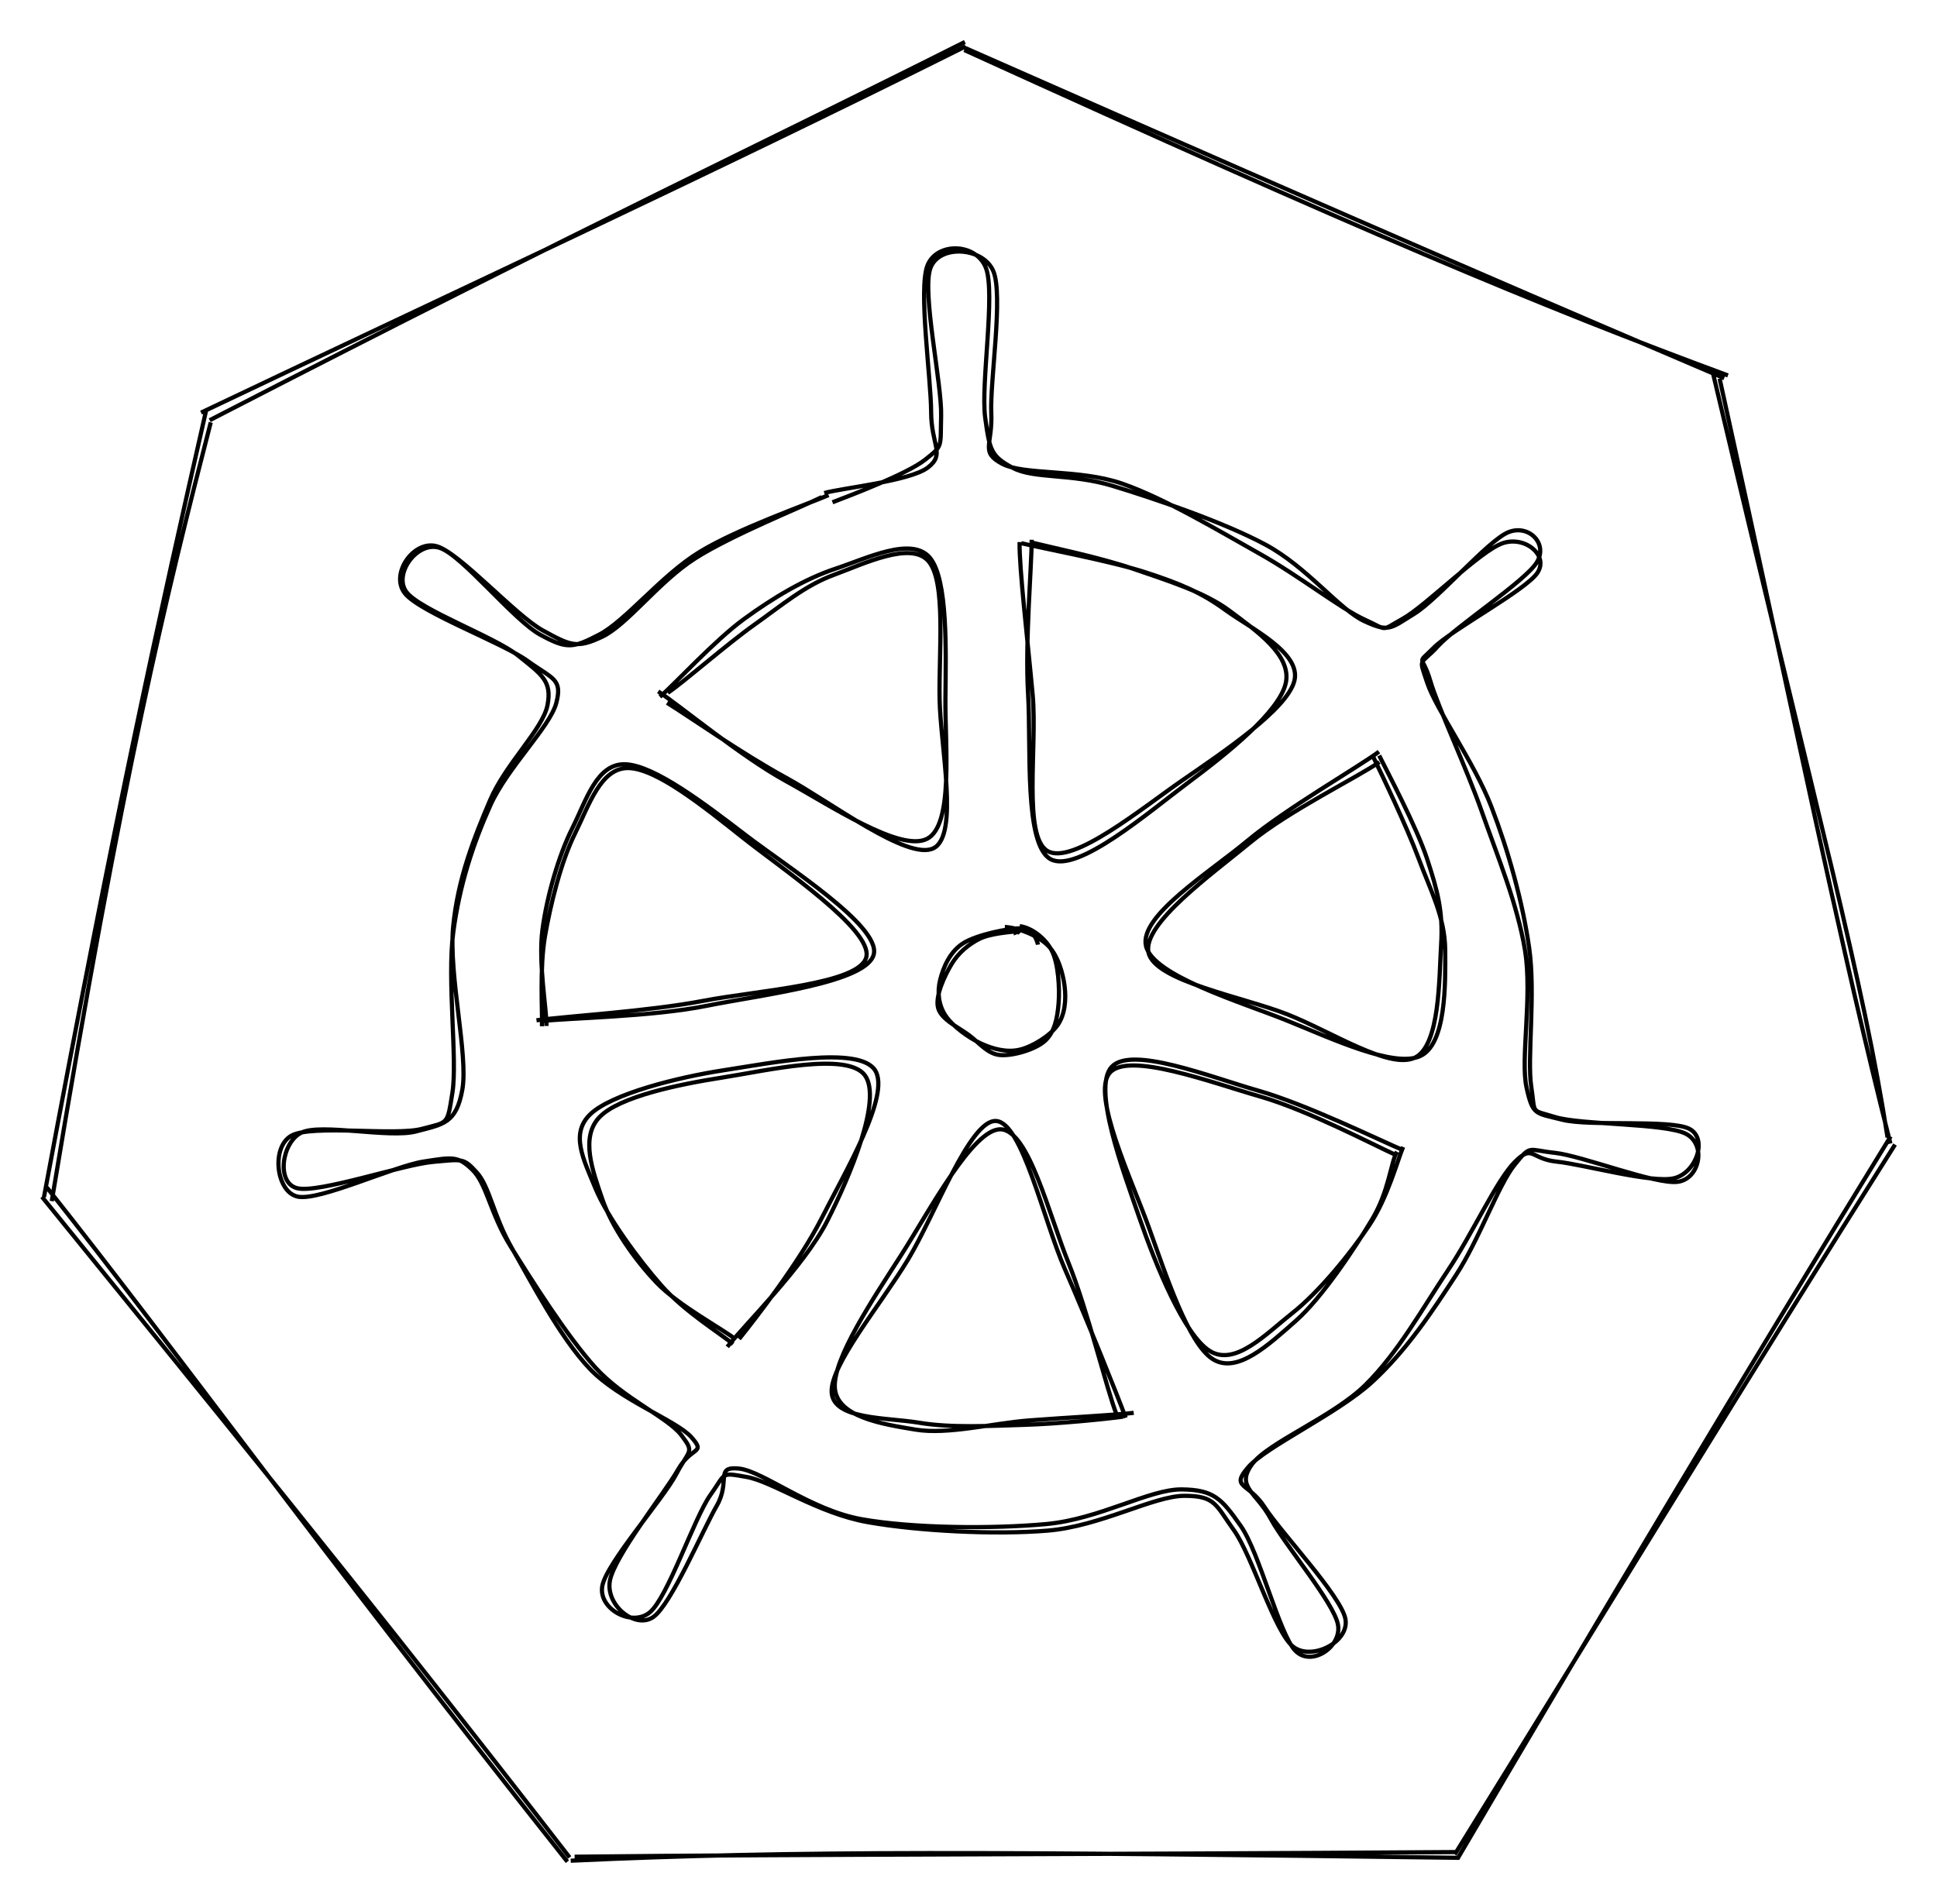
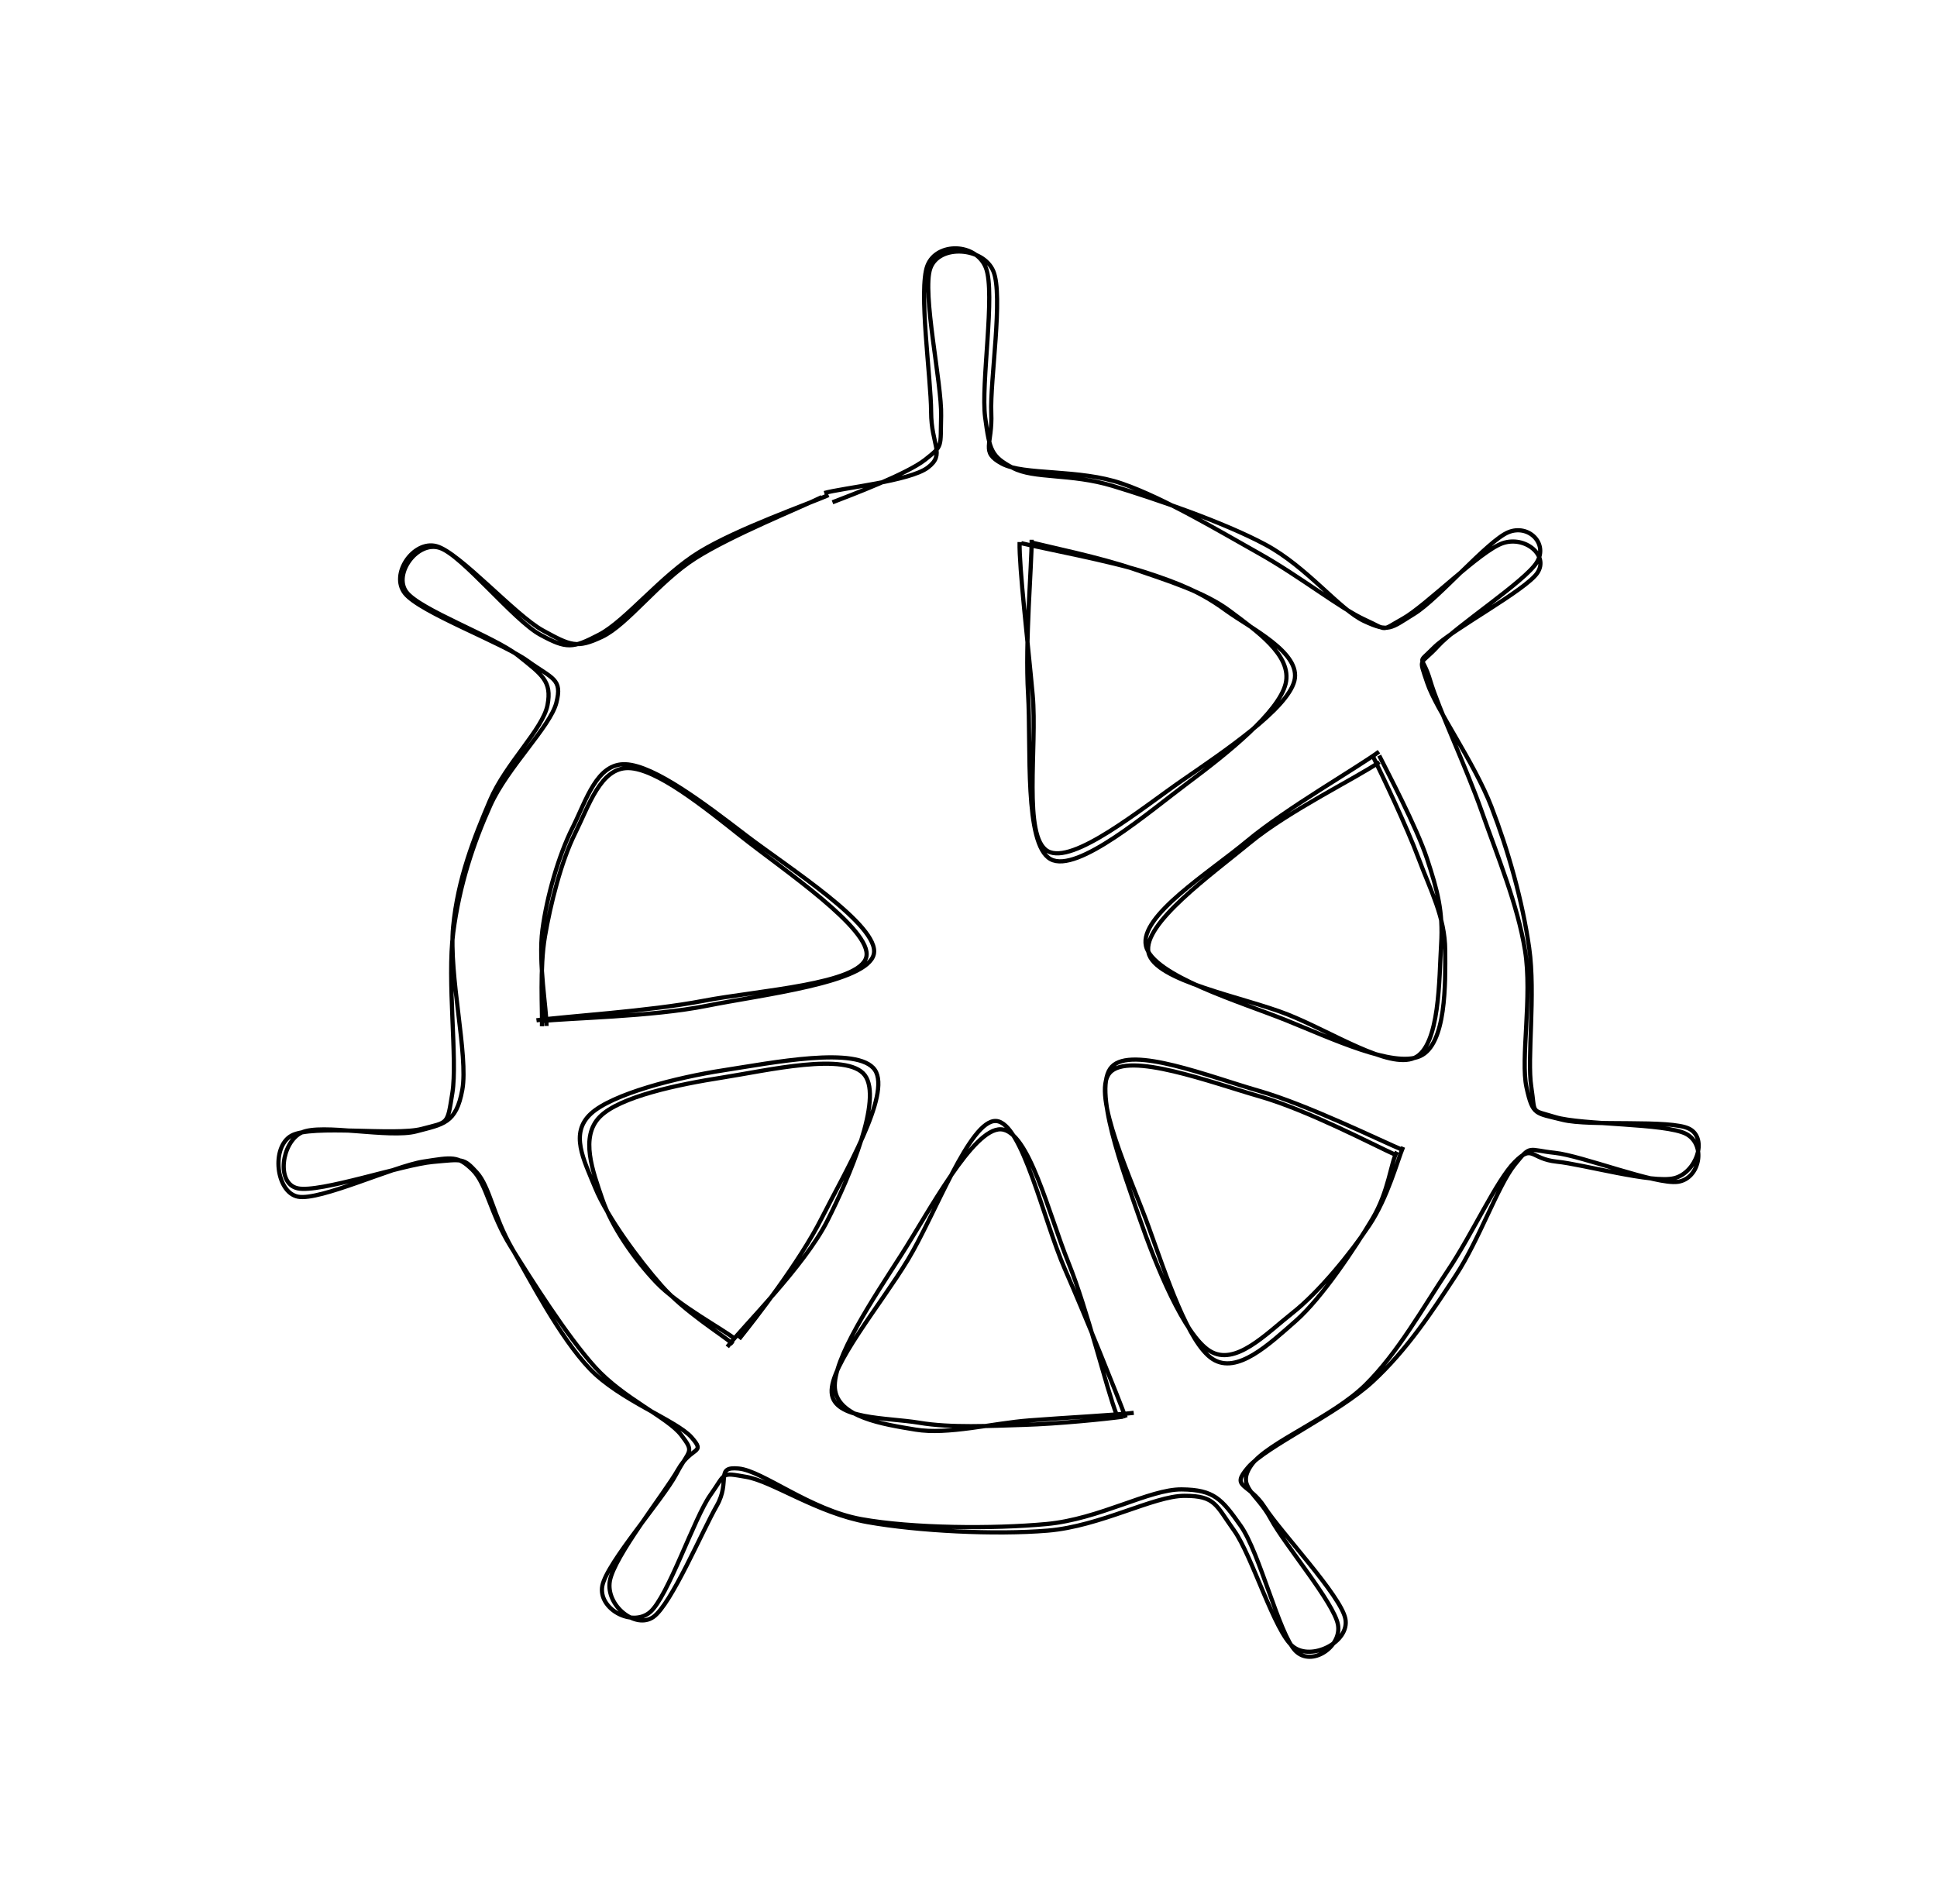
<svg xmlns="http://www.w3.org/2000/svg" version="1.1" viewBox="0 0 461.714 453.877" width="461.714" height="453.877">
  <defs>
    <style>
      @font-face {
        font-family: "Virgil";
        src: url("https://excalidraw.com/FG_Virgil.woff2");
      }
      @font-face {
        font-family: "Cascadia";
        src: url("https://excalidraw.com/Cascadia.woff2");
      }
    </style>
  </defs>
  <g>
    <g transform="translate(244.799 11.784) rotate(0 -13.942 215.155)">
-       <path d="M-14.799 -1.784 C-60.446 21.21, -104.3 41.706, -194.82 88.407 M-14.625 -0.732 C-76.493 30.143, -138.079 58.608, -196.874 86.592 M-194.563 88.915 C-205.169 130.161, -215.509 172.123, -232.462 274.598 M-195.662 86.045 C-206.692 134.587, -217.066 180.98, -234.317 273.632 M-233.623 271.336 C-200.633 312.973, -171.922 353.434, -109.55 432.093 M-234.799 273.565 C-197.404 319.724, -159.877 365.355, -109.018 431.074 M-108.759 431.85 C-55.366 429.358, -5.707 429.731, 103.116 431.161 M-107.835 430.901 C-50.233 430.264, 9.494 430.423, 102.486 429.789 M102.703 431.233 C136.167 374.226, 171.056 315.813, 205.869 259.167 M101.959 430.36 C137.811 372.471, 172.781 315.106, 206.915 261.107 M205.128 259.411 C199.288 221.76, 189.169 185.754, 163.496 77.108 M205.812 260.871 C193.822 213.574, 184.757 167.776, 165.104 78.498 M167.084 77.726 C122.44 61.248, 79.336 43.079, -14.948 0.142 M166.197 78.39 C127.437 61.829, 90.913 46.244, -15.022 -0.468" stroke="#000000" stroke-width="1" fill="none" />
-     </g>
+       </g>
  </g>
  <g>
    <g transform="translate(195.809 118.777) rotate(0.58 40.307 107.972)">
      <path d="M-0.43 -0.818 C3.733 -2.062, 19.966 -3.865, 24.177 -7.136 C28.389 -10.407, 24.934 -12.422, 24.837 -20.443 C24.74 -28.463, 21.473 -49.523, 23.593 -55.26 C25.713 -60.998, 35.203 -60.866, 37.559 -54.867 C39.915 -48.867, 36.591 -27.19, 37.728 -19.263 C38.866 -11.336, 39.284 -9.978, 44.383 -7.302 C49.481 -4.626, 58.241 -6.161, 68.321 -3.207 C78.4 -0.252, 94.813 5.153, 104.857 10.424 C114.9 15.695, 122.637 25.736, 128.582 28.419 C134.526 31.102, 134.846 30.107, 140.524 26.52 C146.202 22.933, 157.81 8.985, 162.65 6.898 C167.489 4.811, 172.298 9.448, 169.56 13.998 C166.821 18.547, 150.521 29.365, 146.218 34.195 C141.915 39.024, 141.557 36.612, 143.743 42.973 C145.928 49.335, 155.174 61.873, 159.33 72.362 C163.485 82.851, 166.979 94.8, 168.676 105.907 C170.373 117.015, 168.401 132.289, 169.512 139.006 C170.623 145.723, 169.173 144.397, 175.342 146.21 C181.512 148.024, 201.637 147.367, 206.53 149.886 C211.423 152.405, 209.911 160.52, 204.701 161.326 C199.49 162.132, 181.76 155.33, 175.267 154.72 C168.774 154.109, 169.628 152.744, 165.74 157.665 C161.853 162.586, 157.501 175.571, 151.943 184.246 C146.384 192.921, 140.56 202.014, 132.39 209.716 C124.22 217.418, 107.152 225.421, 102.921 230.458 C98.69 235.495, 103.076 233.97, 107.003 239.94 C110.93 245.911, 125.3 260.756, 126.481 266.28 C127.662 271.803, 118.55 276.549, 114.089 273.083 C109.628 269.616, 104.09 251.43, 99.715 245.481 C95.341 239.531, 95.238 237.299, 87.842 237.387 C80.447 237.476, 67.924 244.839, 55.342 246.011 C42.761 247.183, 24.35 246.434, 12.353 244.42 C0.355 242.407, -10.387 234.943, -16.641 233.932 C-22.895 232.92, -21.399 232.935, -25.173 238.352 C-28.948 243.77, -35.035 262.786, -39.289 266.435 C-43.543 270.085, -51.689 265.751, -50.698 260.252 C-49.707 254.752, -36.421 239.459, -33.344 233.441 C-30.266 227.422, -28.963 228.355, -32.231 224.14 C-35.5 219.925, -46.09 215.593, -52.953 208.153 C-59.816 200.712, -68.454 187.296, -73.41 179.498 C-78.366 171.7, -79.193 164.691, -82.689 161.365 C-86.186 158.039, -87.472 158.402, -94.389 159.542 C-101.305 160.682, -118.943 169.185, -124.189 168.205 C-129.435 167.225, -130.76 156.406, -125.867 153.663 C-120.973 150.919, -101.201 153.512, -94.827 151.744 C-88.454 149.976, -88.793 150.872, -87.624 143.056 C-86.454 135.239, -89.199 116.273, -87.809 104.846 C-86.42 93.419, -83.29 83.665, -79.286 74.495 C-75.282 65.325, -65.204 55.592, -63.786 49.826 C-62.368 44.06, -64.716 44.184, -70.777 39.899 C-76.838 35.614, -96.489 28.634, -100.151 24.114 C-103.813 19.595, -98.245 11.364, -92.75 12.782 C-87.255 14.199, -73.801 29.083, -67.183 32.618 C-60.564 36.153, -59.068 36.918, -53.04 33.991 C-47.012 31.064, -39.685 20.693, -31.015 15.054 C-22.344 9.415, -6.139 2.737, -1.017 0.159 M1.546 1.367 C5.67 -0.272, 19.25 -5.54, 23.531 -9.018 C27.812 -12.496, 27.1 -11.889, 27.232 -19.5 C27.363 -27.112, 22.303 -48.916, 24.319 -54.686 C26.335 -60.456, 36.85 -59.85, 39.327 -54.119 C41.803 -48.388, 38.763 -27.945, 39.179 -20.302 C39.595 -12.658, 36.586 -11.014, 41.821 -8.259 C47.056 -5.504, 60.334 -7.234, 70.587 -3.77 C80.841 -0.307, 93.65 7.215, 103.341 12.523 C113.032 17.83, 122.996 25.539, 128.733 28.075 C134.471 30.611, 132.327 30.833, 137.768 27.738 C143.209 24.643, 156.048 11.385, 161.378 9.506 C166.708 7.628, 172.442 12.288, 169.749 16.466 C167.055 20.645, 149.433 30.246, 145.218 34.576 C141.002 38.907, 142.478 35.943, 144.455 42.45 C146.433 48.956, 153.209 62.934, 157.082 73.615 C160.956 84.296, 165.813 95.604, 167.697 106.537 C169.581 117.469, 166.831 132.493, 168.386 139.208 C169.941 145.922, 170.539 145.244, 177.026 146.822 C183.513 148.401, 202.845 146.404, 207.307 148.681 C211.77 150.957, 209.056 159.124, 203.801 160.481 C198.547 161.837, 182.118 157.403, 175.78 156.82 C169.442 156.238, 170.061 152.616, 165.775 156.987 C161.488 161.358, 155.902 174.129, 150.062 183.045 C144.221 191.96, 138.446 202.682, 130.731 210.479 C123.016 218.276, 107.487 224.468, 103.772 229.825 C100.057 235.183, 104.948 236.309, 108.442 242.624 C111.935 248.939, 123.696 262.472, 124.733 267.714 C125.771 272.956, 118.569 277.96, 114.667 274.076 C110.764 270.192, 105.902 250.78, 101.316 244.411 C96.731 238.043, 94.87 235.859, 87.152 235.865 C79.434 235.871, 67.722 243.135, 55.009 244.446 C42.295 245.756, 23.121 245.81, 10.872 243.728 C-1.378 241.647, -12.74 232.431, -18.488 231.956 C-24.237 231.482, -20.29 234.95, -23.619 240.881 C-26.947 246.813, -34.24 264.51, -38.457 267.547 C-42.674 270.584, -49.84 264.963, -48.922 259.103 C-48.005 253.243, -36.139 238.129, -32.95 232.385 C-29.761 226.642, -26.237 228.624, -29.789 224.642 C-33.34 220.66, -47.05 215.934, -54.258 208.495 C-61.467 201.057, -68.472 187.766, -73.039 180.009 C-77.606 172.252, -78.481 165.356, -81.66 161.952 C-84.839 158.549, -85.007 158.878, -92.112 159.588 C-99.217 160.298, -119.059 167.323, -124.29 166.212 C-129.521 165.1, -128.188 155.228, -123.498 152.919 C-118.807 150.61, -102.518 154.13, -96.146 152.358 C-89.774 150.586, -86.648 150.431, -85.265 142.287 C-83.881 134.142, -88.826 114.994, -87.845 103.492 C-86.863 91.991, -83.034 82.119, -79.376 73.275 C-75.717 64.432, -66.96 56.196, -65.895 50.432 C-64.83 44.668, -67.334 43.14, -72.988 38.691 C-78.642 34.242, -96.655 27.991, -99.82 23.738 C-102.984 19.486, -97.315 11.526, -91.976 13.178 C-86.638 14.83, -74.162 30.266, -67.788 33.649 C-61.415 37.031, -60.037 36.832, -53.735 33.474 C-47.434 30.116, -39.034 19.137, -29.979 13.502 C-20.924 7.866, -4.584 1.965, 0.597 -0.339" stroke="#000000" stroke-width="1" fill="none" />
    </g>
  </g>
  <g>
    <g transform="translate(157.899 162.738) rotate(0 33.416 3.991)">
-       <path d="M-0.598 3.406 C2.791 0.52, 12.452 -10.045, 19.44 -15.142 C26.429 -20.239, 33.95 -24.736, 41.333 -27.176 C48.716 -29.615, 59.385 -34.936, 63.739 -29.78 C68.093 -24.623, 67.565 -7.408, 67.457 3.763 C67.349 14.934, 69.443 33.965, 63.093 37.246 C56.743 40.528, 40.041 29.306, 29.358 23.45 C18.675 17.594, 3.879 5.3, -1.006 2.11 M1.289 2.441 C5.157 -0.169, 15.234 -9.046, 21.84 -13.736 C28.446 -18.426, 33.991 -23.169, 40.925 -25.698 C47.859 -28.227, 59.253 -33.849, 63.443 -28.91 C67.634 -23.971, 65.868 -7.464, 66.068 3.936 C66.268 15.336, 70.743 36.361, 64.645 39.488 C58.548 42.615, 40.074 28.472, 29.483 22.696 C18.893 16.92, 6.28 8.031, 1.1 4.829" stroke="#000000" stroke-width="1" fill="none" />
-     </g>
+       </g>
  </g>
  <g>
    <g transform="translate(229.298 157.992) rotate(56.616 34.317 0.357)">
      <path d="M0.388 -0.843 C3.46 -3.658, 12.353 -12.538, 18.96 -17.615 C25.568 -22.691, 32.897 -28.765, 40.034 -31.303 C47.171 -33.84, 57.009 -37.969, 61.784 -32.841 C66.559 -27.712, 68.002 -12.166, 68.684 -0.533 C69.366 11.101, 72.311 33.572, 65.877 36.959 C59.443 40.345, 41.091 26.142, 30.08 19.786 C19.068 13.43, 4.904 2.133, -0.19 -1.178 M-0.867 1.329 C2.546 -1.809, 14.593 -14.308, 21.289 -19.623 C27.985 -24.938, 32.465 -28.005, 39.31 -30.561 C46.156 -33.117, 57.67 -40.097, 62.362 -34.958 C67.054 -29.819, 67.204 -11.634, 67.46 0.272 C67.716 12.177, 70 33.354, 63.899 36.474 C57.799 39.593, 41.727 24.813, 30.858 18.988 C19.989 13.162, 3.618 4.938, -1.315 1.522" stroke="#000000" stroke-width="1" fill="none" />
    </g>
  </g>
  <g>
    <g transform="translate(281.6 209.355) rotate(107.766 33.887 1.85)">
      <path d="M1.123 -0.171 C4.394 -3.302, 14.336 -12.692, 20.754 -17.738 C27.171 -22.783, 32.165 -27.993, 39.63 -30.442 C47.095 -32.892, 60.96 -37.591, 65.543 -32.434 C70.126 -27.277, 67.984 -11.209, 67.128 0.499 C66.272 12.206, 66.736 34.163, 60.407 37.811 C54.077 41.459, 39.32 28.853, 29.152 22.389 C18.984 15.925, 4.444 2.636, -0.601 -0.971 M0.253 -1.306 C3.337 -4.295, 13.821 -15.047, 20.221 -19.682 C26.622 -24.316, 30.973 -27.172, 38.656 -29.11 C46.338 -31.049, 61.812 -36.275, 66.318 -31.313 C70.825 -26.35, 66.454 -10.674, 65.696 0.667 C64.937 12.008, 67.816 33.233, 61.768 36.732 C55.72 40.232, 39.416 28.088, 29.407 21.662 C19.399 15.236, 6.572 1.829, 1.717 -1.821" stroke="#000000" stroke-width="1" fill="none" />
    </g>
  </g>
  <g>
    <g transform="translate(271 280.776) rotate(163.116 31.895 1.482)">
      <path d="M-0.869 0.737 C1.345 -1.902, 6.142 -9.742, 12.263 -14.777 C18.383 -19.812, 28.338 -26.532, 35.854 -29.474 C43.371 -32.416, 52.639 -37.791, 57.363 -32.43 C62.086 -27.068, 63.75 -9.241, 64.198 2.697 C64.646 14.634, 66.049 35.717, 60.053 39.196 C54.057 42.675, 38.357 30.12, 28.221 23.571 C18.086 17.022, 3.973 3.814, -0.76 -0.098 M0.876 0.078 C3.003 -1.899, 5.396 -8.337, 11.202 -13.606 C17.008 -18.875, 28.038 -28.057, 35.714 -31.536 C43.391 -35.014, 52.762 -39.731, 57.261 -34.477 C61.761 -29.224, 62.096 -12.083, 62.711 -0.014 C63.327 12.056, 66.678 34.235, 60.955 37.939 C55.231 41.643, 38.282 28.614, 28.369 22.209 C18.455 15.804, 5.916 3.416, 1.475 -0.491" stroke="#000000" stroke-width="1" fill="none" />
    </g>
  </g>
  <g>
    <g transform="translate(208.058 317.592) rotate(216.284 33.208 -0.066)">
      <path d="M-0.082 -0.73 C2.86 -3.588, 11.395 -11.282, 17.784 -16.272 C24.172 -21.262, 31.327 -27.178, 38.247 -30.669 C45.167 -34.161, 55.11 -42.179, 59.303 -37.22 C63.497 -32.261, 62.285 -13.48, 63.408 -0.915 C64.531 11.651, 71.294 34.788, 66.042 38.174 C60.79 41.56, 43.027 25.858, 31.896 19.399 C20.765 12.941, 4.381 2.795, -0.743 -0.578 M-1.584 1.501 C1.29 -1.226, 10.852 -9.045, 17.446 -14.713 C24.04 -20.38, 31.003 -28.969, 37.98 -32.505 C44.957 -36.04, 54.747 -41.178, 59.309 -35.928 C63.872 -30.677, 64.584 -13.198, 65.357 -1.001 C66.13 11.196, 69.467 33.551, 63.947 37.252 C58.427 40.953, 42.645 27.618, 32.237 21.206 C21.829 14.793, 6.86 2.145, 1.501 -1.222" stroke="#000000" stroke-width="1" fill="none" />
    </g>
  </g>
  <g>
    <g transform="translate(138.886 289.348) rotate(272.708 33.901 -3.362)">
      <path d="M0.666 0.828 C2.949 -2.216, 8.067 -13.196, 13.397 -18.762 C18.728 -24.329, 26.185 -30.017, 32.65 -32.568 C39.115 -35.12, 47.14 -38.615, 52.185 -34.073 C57.231 -29.531, 60.779 -15.759, 62.921 -5.316 C65.063 5.127, 70.536 24.158, 65.038 28.586 C59.54 33.014, 40.968 26.202, 29.934 21.25 C18.899 16.298, 3.859 2.384, -1.17 -1.124 M-0.444 0.217 C1.748 -2.624, 6.752 -11.736, 12.687 -17.496 C18.622 -23.255, 28.474 -31.218, 35.166 -34.339 C41.858 -37.459, 47.924 -41.089, 52.84 -36.221 C57.756 -31.353, 62.398 -16.317, 64.662 -5.129 C66.925 6.059, 72.097 26.73, 66.419 30.906 C60.742 35.082, 41.527 24.809, 30.599 19.925 C19.671 15.042, 5.679 5.105, 0.85 1.605" stroke="#000000" stroke-width="1" fill="none" />
    </g>
  </g>
  <g>
    <g transform="translate(119.978 222.568) rotate(323.446 37.697 -2.537)">
      <path d="M1.038 0.883 C3.417 -2.227, 8.406 -12.41, 13.928 -18.121 C19.45 -23.832, 27.599 -30.072, 34.17 -33.384 C40.741 -36.697, 47.999 -42.345, 53.355 -37.998 C58.71 -33.652, 62.878 -19.239, 66.303 -7.305 C69.727 4.629, 79.184 29.091, 73.901 33.606 C68.619 38.121, 46.822 25.524, 34.609 19.783 C22.396 14.043, 6.319 2.417, 0.624 -0.838 M0.124 0.301 C2.461 -2.64, 7.879 -11.147, 13.496 -16.518 C19.113 -21.888, 27.178 -28.533, 33.824 -31.923 C40.47 -35.313, 48.122 -40.935, 53.372 -36.86 C58.622 -32.786, 62.207 -19.132, 65.322 -7.474 C68.438 4.184, 77.18 28.785, 72.066 33.087 C66.951 37.389, 46.659 24.12, 34.635 18.335 C22.612 12.551, 5.865 1.604, -0.075 -1.619" stroke="#000000" stroke-width="1" fill="none" />
    </g>
  </g>
  <g transform="translate(224.494 221.374) rotate(0 14.722 14.722)">
-     <path d="M15.02 -0.357 C18.207 -0.215, 22.925 1.687, 25.302 4.056 C27.679 6.425, 28.904 10.683, 29.283 13.854 C29.662 17.025, 29.36 20.575, 27.574 23.081 C25.787 25.588, 21.619 28.175, 18.565 28.892 C15.512 29.609, 12.216 28.763, 9.255 27.386 C6.293 26.008, 2.403 23.155, 0.796 20.628 C-0.811 18.101, -1.104 15.077, -0.387 12.225 C0.329 9.373, 1.867 5.561, 5.096 3.515 C8.324 1.469, 16.014 -0.105, 18.985 -0.048 C21.956 0.008, 22.846 3.353, 22.92 3.856 M18.577 -0.559 C21.36 -0.209, 24.702 2.28, 26.246 5.343 C27.789 8.406, 28.119 14.238, 27.837 17.818 C27.555 21.399, 26.865 24.767, 24.554 26.827 C22.243 28.888, 16.972 30.408, 13.97 30.182 C10.967 29.957, 9.018 27.356, 6.541 25.474 C4.063 23.592, -0.19 21.715, -0.894 18.889 C-1.599 16.063, 0.67 11.255, 2.312 8.52 C3.954 5.786, 6.375 3.787, 8.957 2.48 C11.539 1.173, 16.357 0.847, 17.804 0.68 C19.252 0.513, 17.47 1.064, 17.641 1.478" stroke="#000000" stroke-width="1" fill="none" />
-   </g>
+     </g>
</svg>